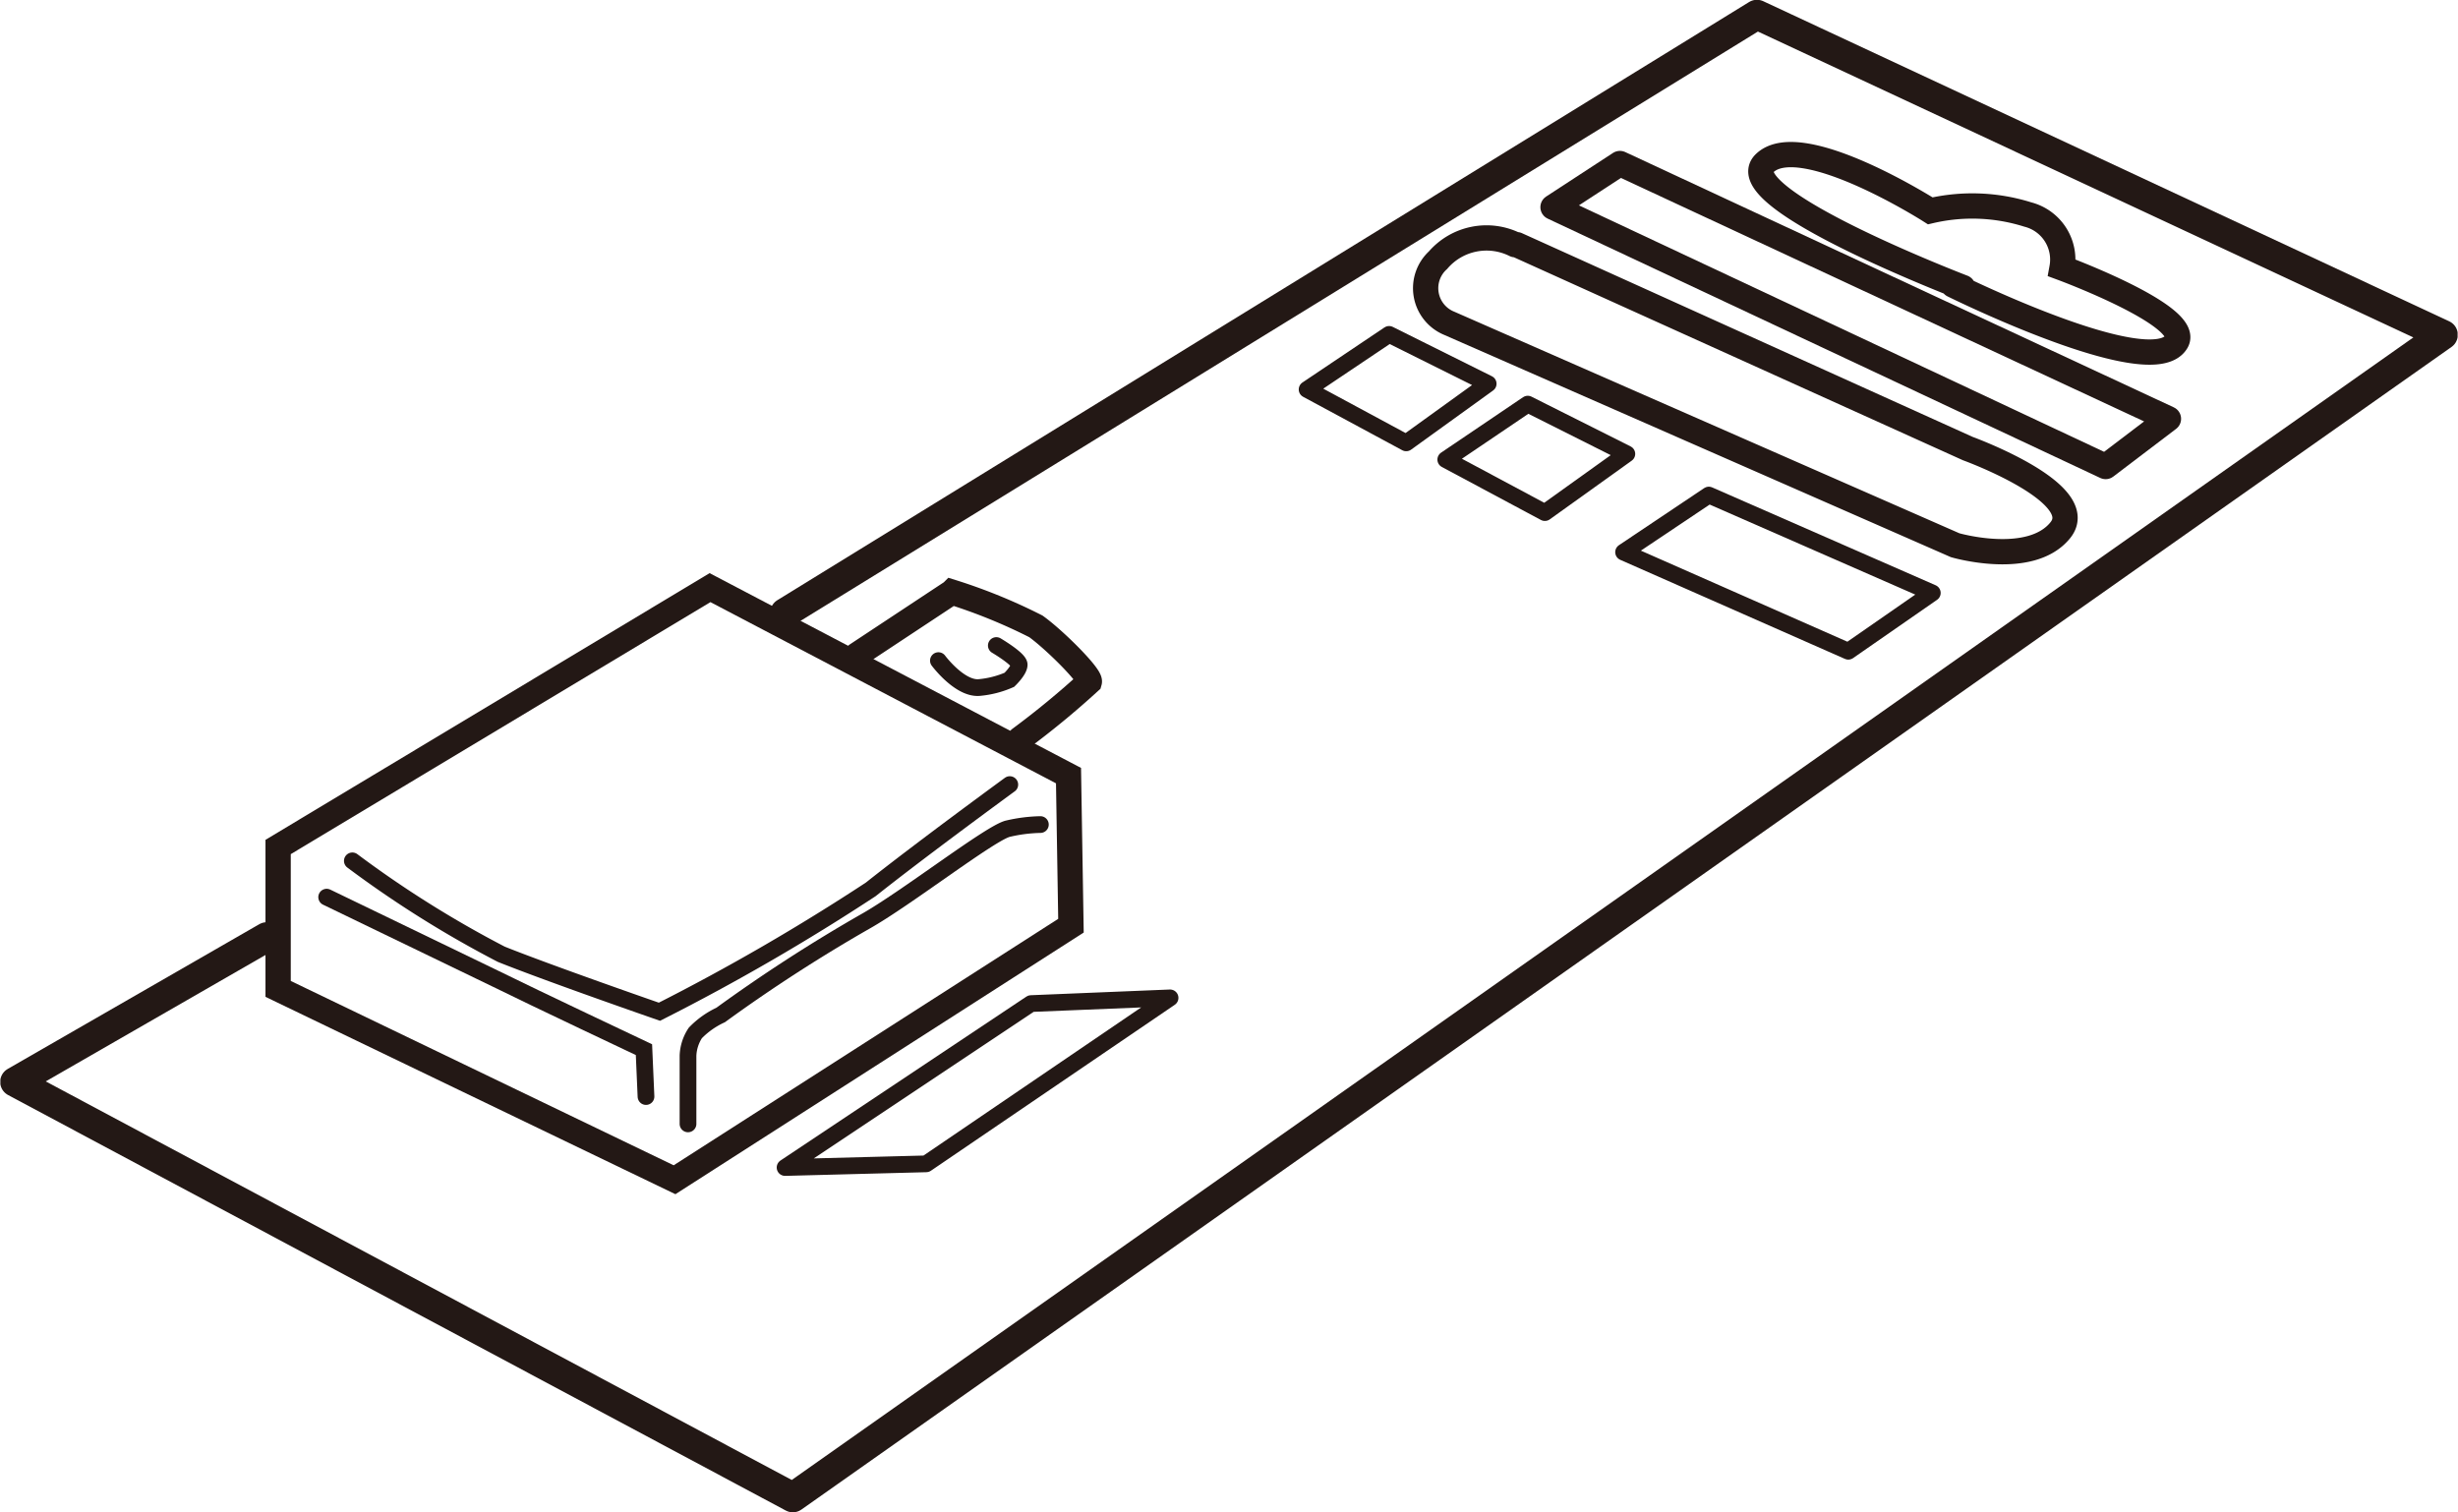
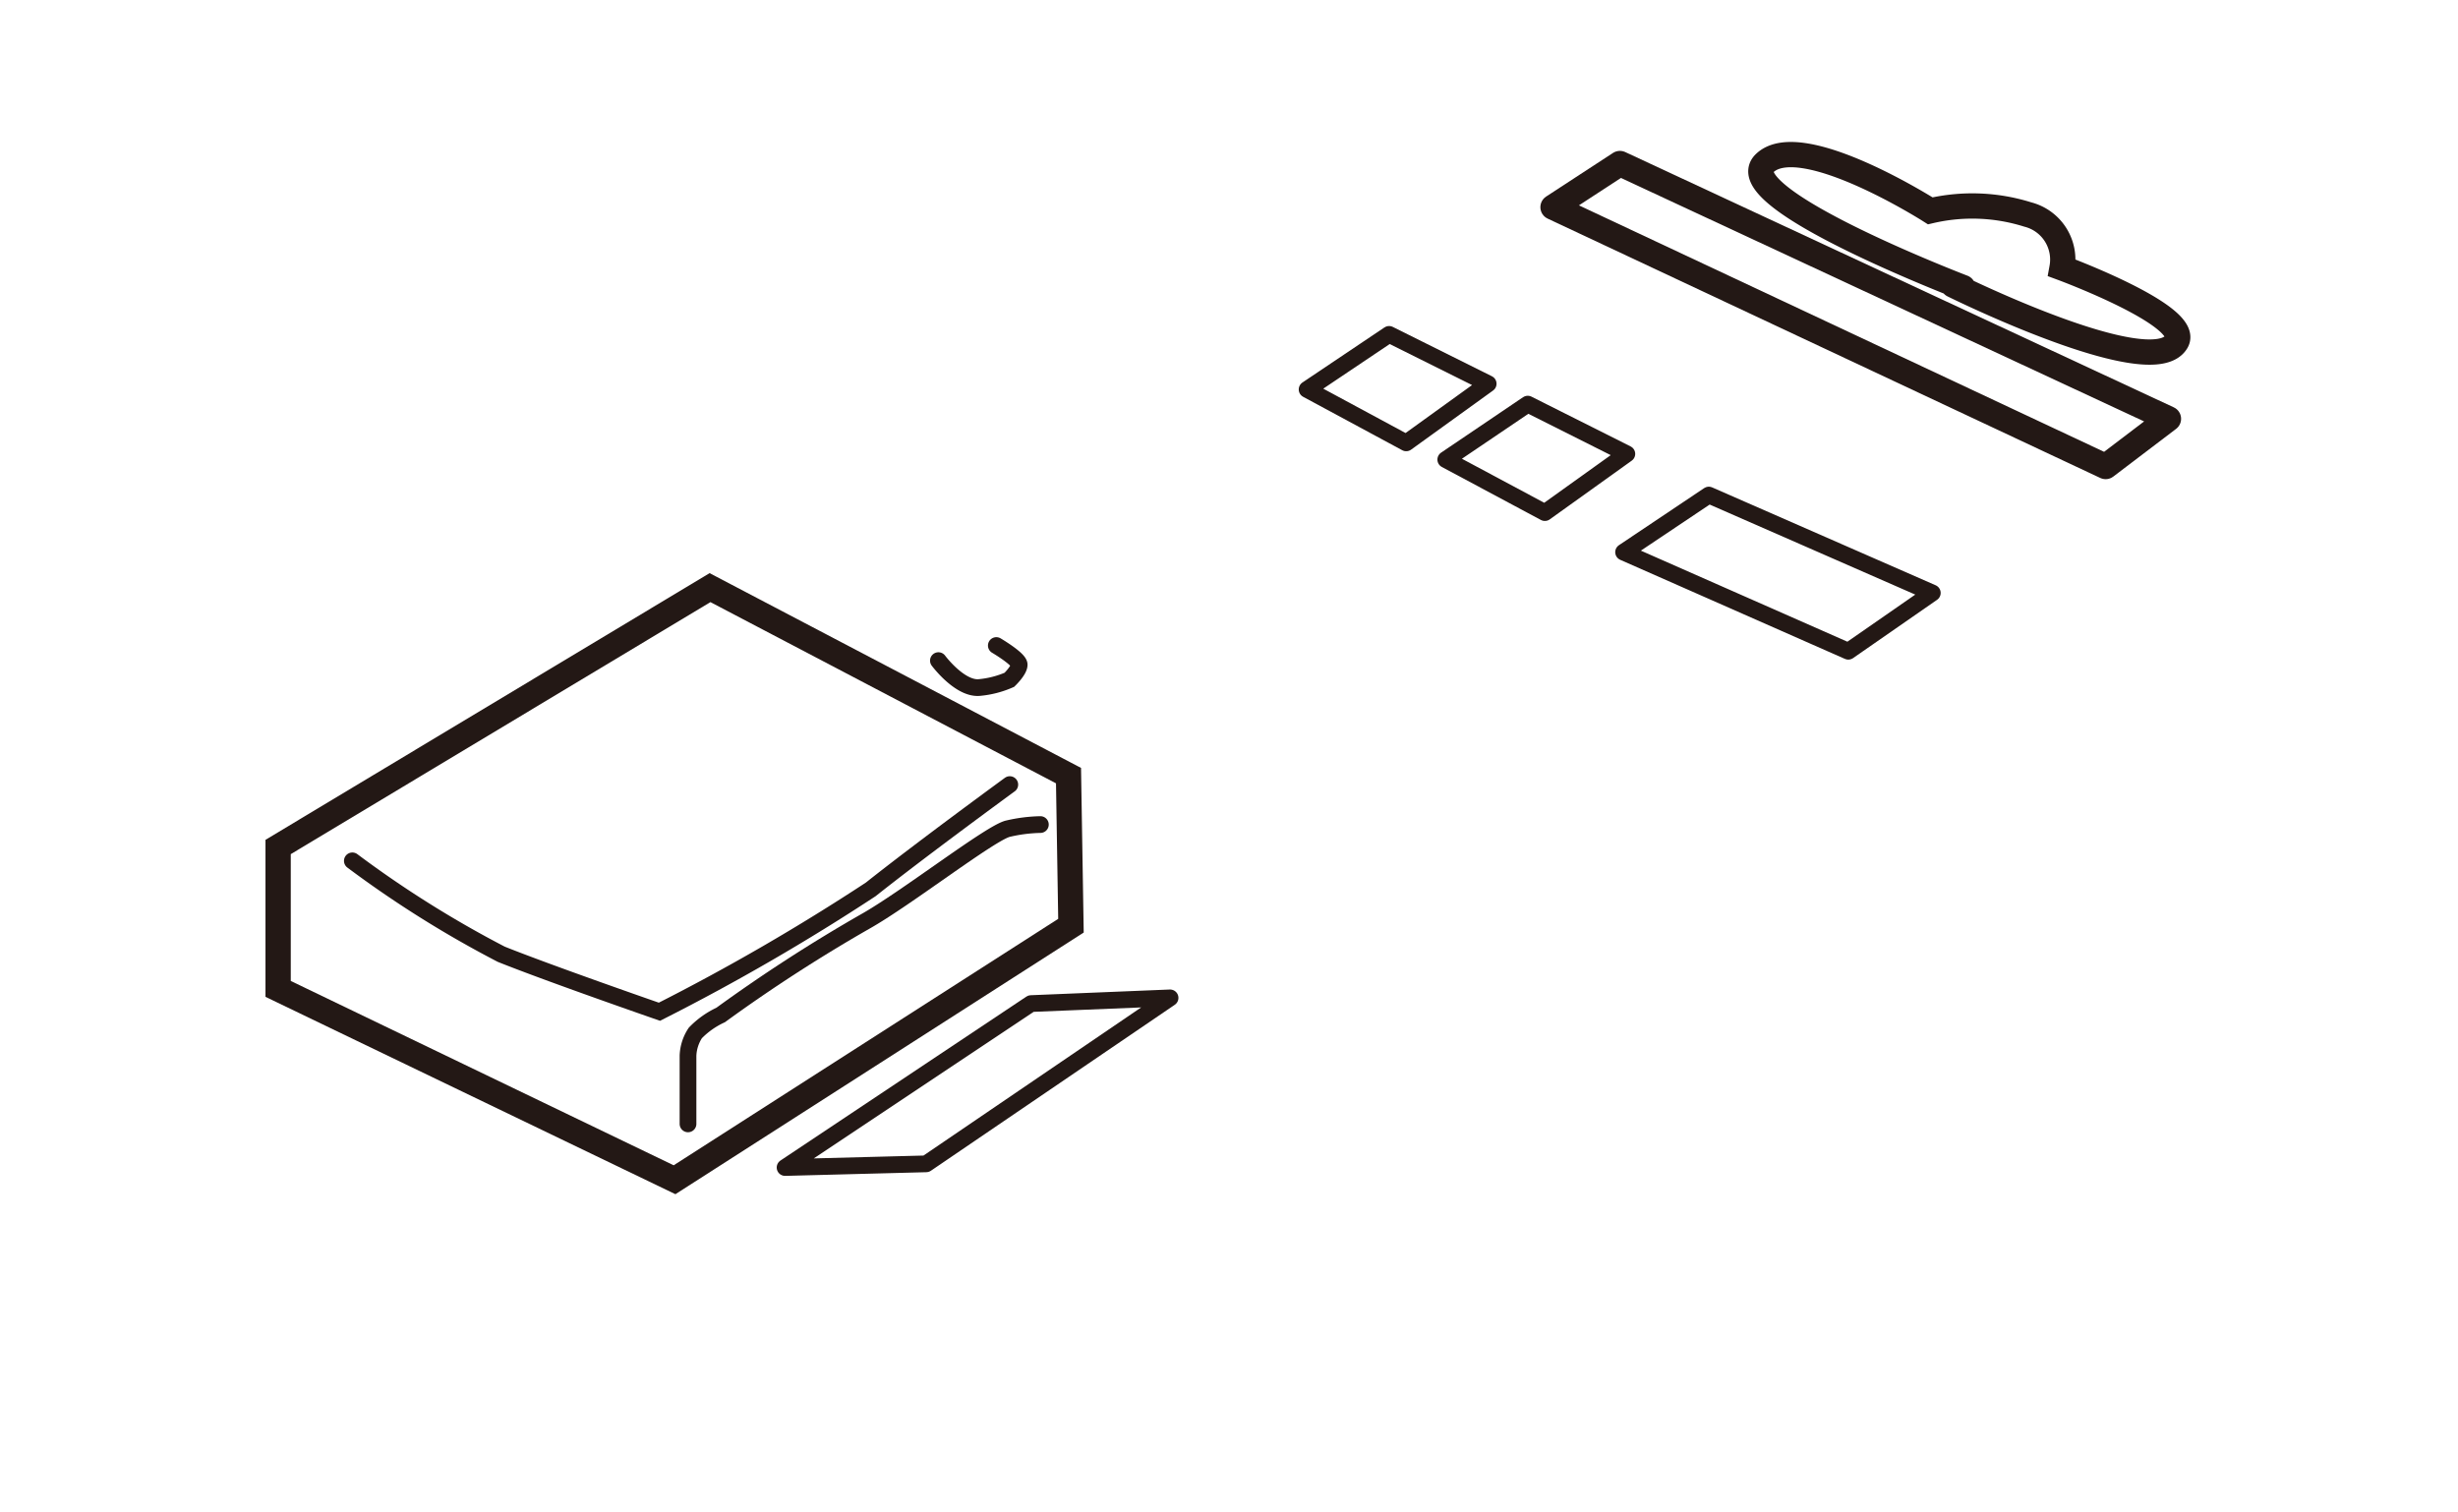
<svg xmlns="http://www.w3.org/2000/svg" id="レイヤー_1" data-name="レイヤー 1" width="21.26mm" height="13.08mm" viewBox="0 0 60.25 37.08">
  <defs>
    <style>.cls-1,.cls-3,.cls-4,.cls-5,.cls-6,.cls-7{fill:none;}.cls-2{clip-path:url(#clip-path);}.cls-3,.cls-4,.cls-5,.cls-6,.cls-7{stroke:#231815;stroke-linecap:round;}.cls-3,.cls-6,.cls-7{stroke-linejoin:round;}.cls-3{stroke-width:0.73px;}.cls-4,.cls-7{stroke-width:0.62px;}.cls-5,.cls-6{stroke-width:0.41px;}</style>
    <clipPath id="clip-path" transform="translate(0 0)">
      <rect class="cls-1" width="60.25" height="37.08" />
    </clipPath>
  </defs>
  <title>INS_2-AutoCutter</title>
  <g class="cls-2">
-     <polyline class="cls-3" points="19.24 15.03 43.07 0.36 59.89 8.21 19.43 36.72 0.36 26.53 6.53 22.98" />
-   </g>
+     </g>
  <polygon class="cls-4" points="6.81 24.25 6.81 20.77 17.4 14.41 26.19 19.02 26.25 22.7 16.53 28.93 6.81 24.25" />
  <g class="cls-2">
    <path class="cls-5" d="M8.63,21.11a26.42,26.42,0,0,0,3.65,2.29c1.17.47,3.88,1.41,3.88,1.41a53,53,0,0,0,5.18-3c1.26-1,3.41-2.57,3.41-2.57" transform="translate(0 0)" />
-     <path class="cls-5" d="M8,22,12.14,24c.93.46,3.64,1.74,3.64,1.74l.05,1.15" transform="translate(0 0)" />
    <path class="cls-5" d="M16.86,27.56V25.89a1.08,1.08,0,0,1,.18-.56,2.08,2.08,0,0,1,.62-.44A38.78,38.78,0,0,1,21.2,22.6c1-.56,3.09-2.19,3.51-2.28a3.82,3.82,0,0,1,.79-.1" transform="translate(0 0)" />
-     <path class="cls-4" d="M21,16.06l2.33-1.54a13.42,13.42,0,0,1,2.06.84c.46.33,1.35,1.22,1.31,1.36A21.12,21.12,0,0,1,25,18.12" transform="translate(0 0)" />
    <path class="cls-5" d="M23,16.2s.52.7,1,.66a2.37,2.37,0,0,0,.74-.19s.24-.23.24-.37-.56-.47-.56-.47" transform="translate(0 0)" />
    <polygon class="cls-6" points="19.24 28.63 25.27 24.61 28.68 24.47 22.7 28.54 19.24 28.63" />
    <path class="cls-4" d="M48.12,7.05S42.37,4.85,43.26,4s4.06,1.17,4.06,1.17a4.53,4.53,0,0,1,2.39.09,1.14,1.14,0,0,1,.84,1.31s3.22,1.19,2.8,1.82c-.63,1-5.47-1.4-5.47-1.4" transform="translate(0 0)" />
-     <path class="cls-4" d="M37.18,6l11.06,5s3,1.09,2.27,2-2.58.37-2.58.37L35.53,7.93a.93.93,0,0,1-.28-1.55A1.57,1.57,0,0,1,37.14,6" transform="translate(0 0)" />
    <polygon class="cls-7" points="38.07 5.08 39.71 4.01 53.16 10.27 51.62 11.44 38.07 5.08" />
    <polygon class="cls-6" points="39.8 13.54 41.89 12.14 47.37 14.54 45.31 15.97 39.8 13.54" />
    <polygon class="cls-6" points="32.04 9.55 34.05 8.2 36.48 9.41 34.47 10.86 32.04 9.55" />
    <polygon class="cls-6" points="35.44 11.27 37.45 9.91 39.88 11.13 37.87 12.57 35.44 11.27" />
  </g>
</svg>